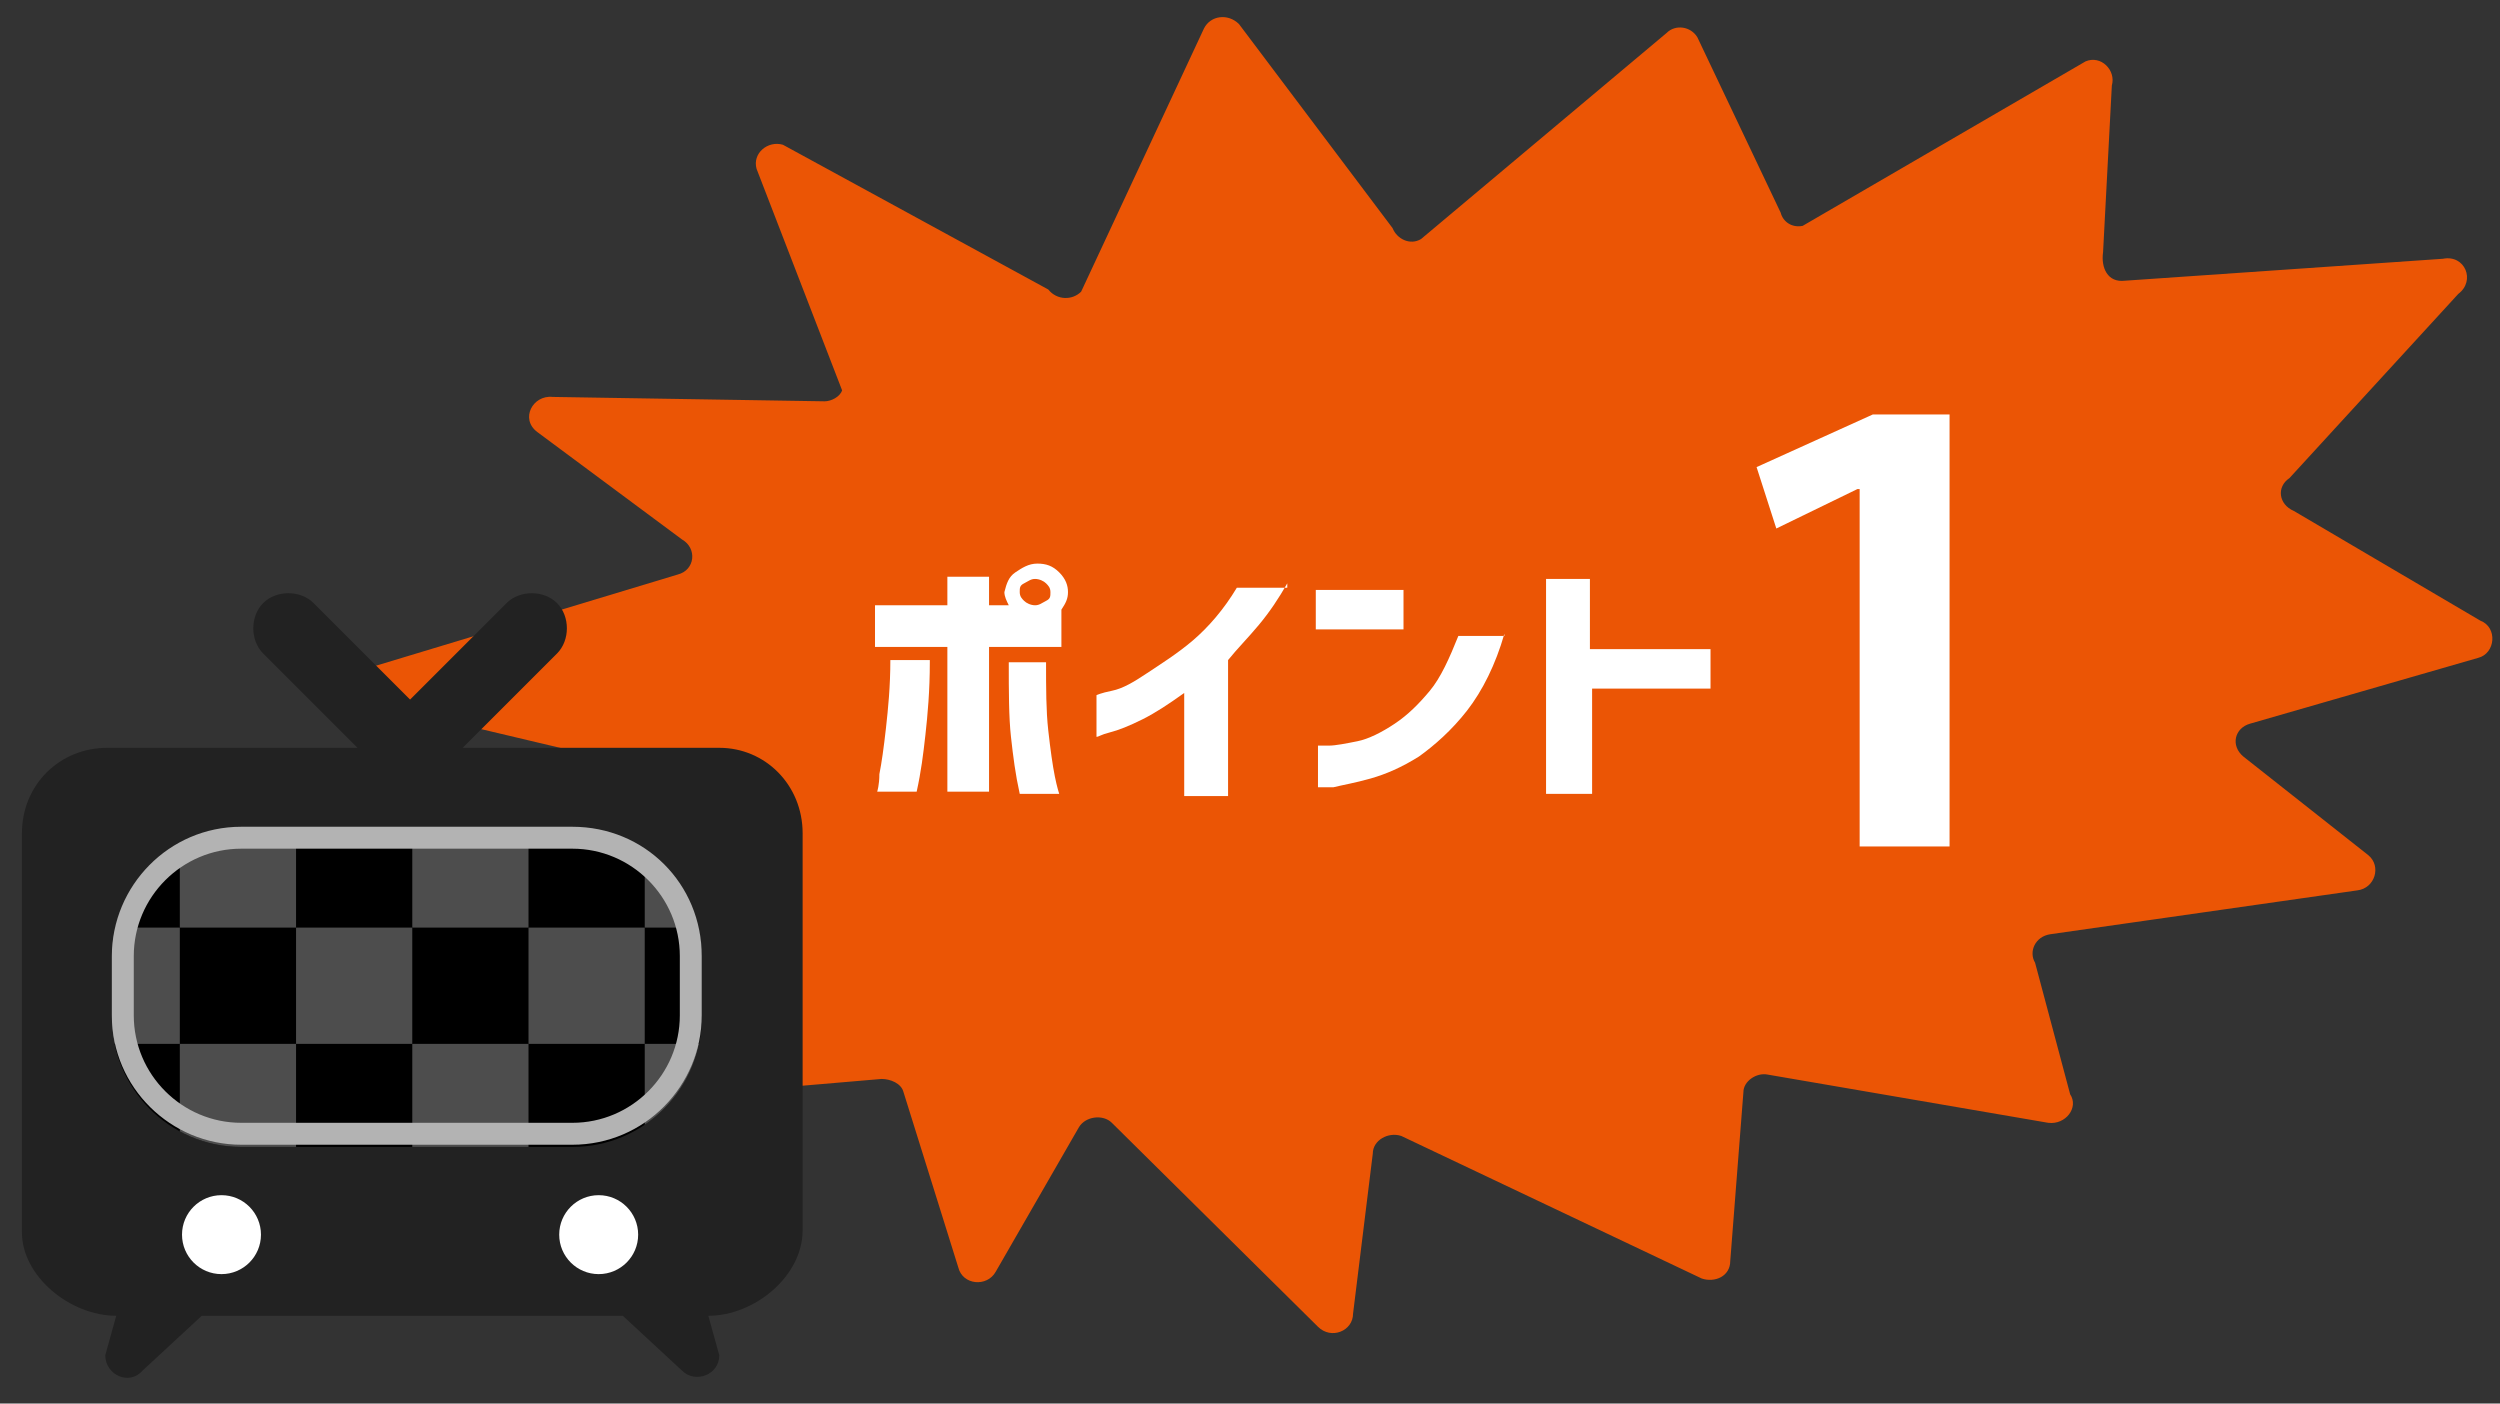
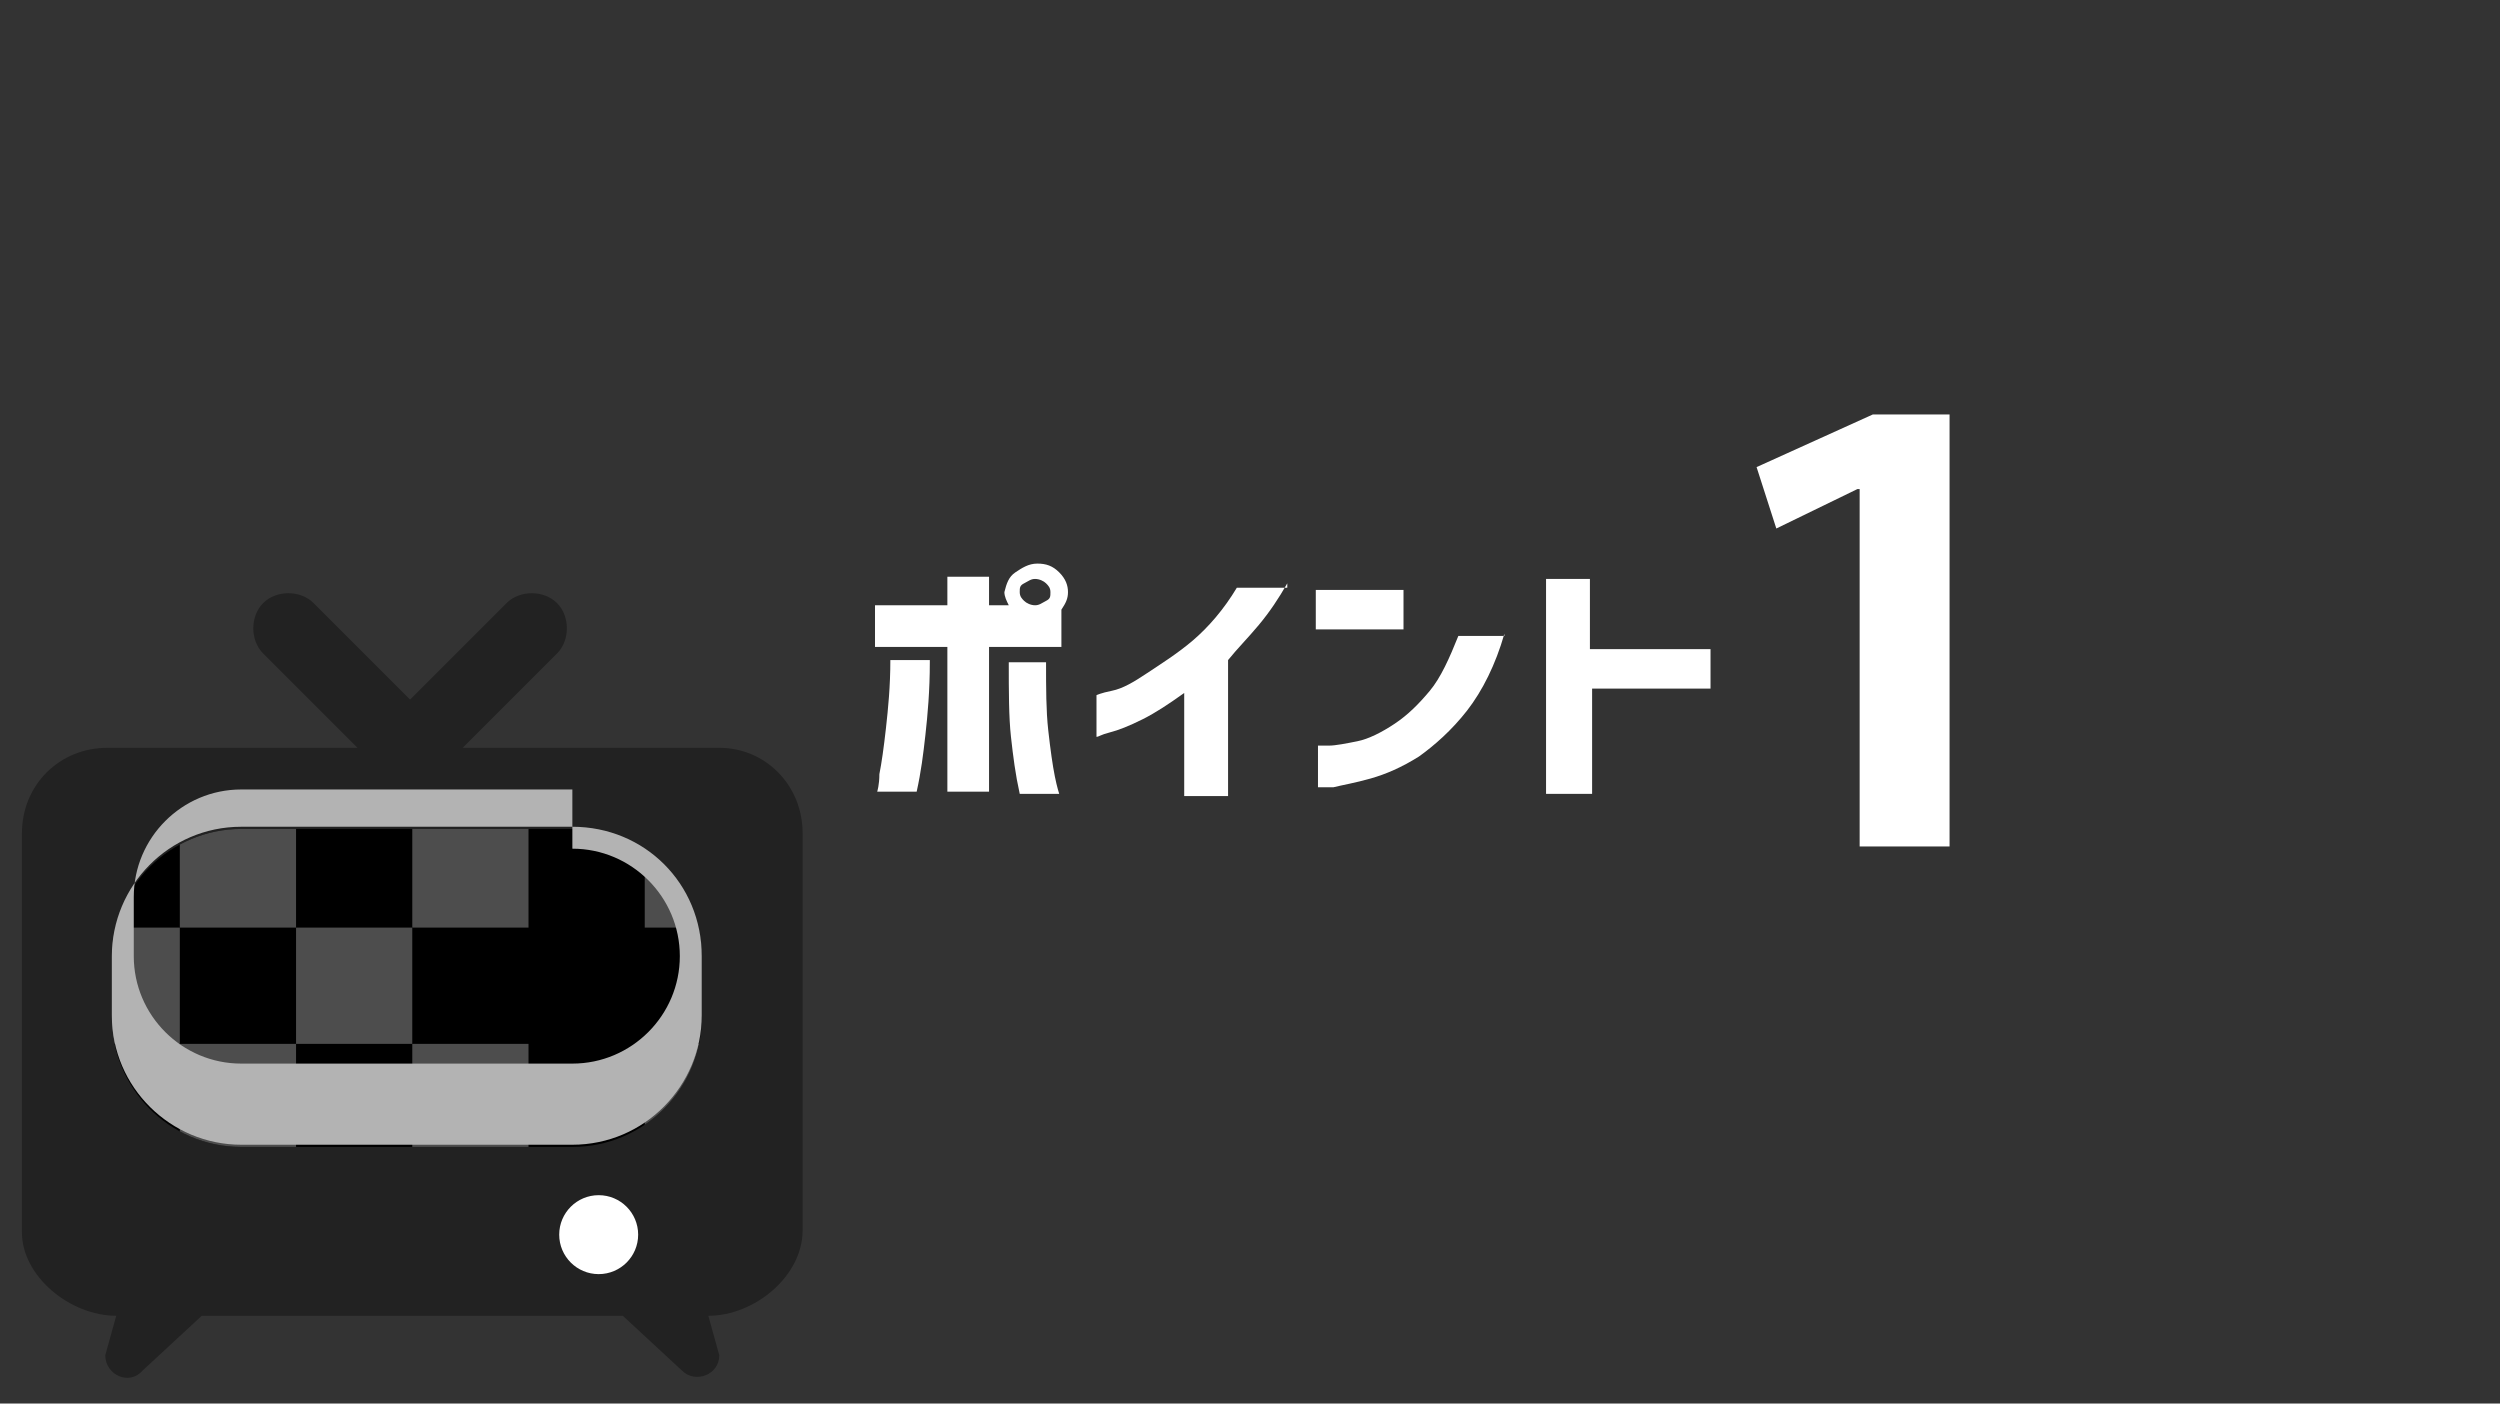
<svg xmlns="http://www.w3.org/2000/svg" xmlns:xlink="http://www.w3.org/1999/xlink" version="1.1" id="レイヤー_1" x="0px" y="0px" viewBox="0 0 114 64" style="enable-background:new 0 0 114 64;" xml:space="preserve">
  <rect x="0" y="0" width="114" height="64" fill="#333333" stroke="none" />
  <style type="text/css">
	.st0{fill:#EB5505;}
	.st1{fill:#222222;}
	.st2{fill:#FFFFFF;}
	.st3{clip-path:url(#SVGID_2_);fill:#FFFFFF;}
	.st4{clip-path:url(#SVGID_2_);}
	.st5{fill:#4D4D4D;}
	.st6{fill:#B3B3B3;}
	.st7{fill:none;}
</style>
  <g>
-     <path class="st0" d="M104.4,21.8l7.7-8.4c0.8-0.6,0.3-1.8-0.7-1.6l-14.5,1c-0.8,0.1-1.1-0.6-1-1.3l0.4-7.6c0.2-0.7-0.5-1.4-1.2-1.1   l-12.9,7.5c-0.5,0.1-0.9-0.2-1-0.6l-3.8-8c-0.3-0.5-1-0.6-1.4-0.2l-11.2,9.4c-0.5,0.3-1.1,0-1.3-0.5l-7-9.3   c-0.5-0.5-1.3-0.4-1.6,0.2l-5.6,12c-0.4,0.4-1.1,0.4-1.5-0.1L35.7,6.6C35,6.4,34.3,7,34.5,7.7l3.9,10.1c-0.1,0.3-0.5,0.5-0.8,0.5   l-12.4-0.2c-0.9-0.1-1.5,1-0.7,1.6l6.6,4.9c0.7,0.4,0.6,1.4-0.2,1.6l-13.9,4.2c-0.9,0.3-0.9,1.5,0.1,1.7l9.7,2.3   c0.8,0.2,1,1.2,0.3,1.6l-7,4.5c-0.7,0.5-0.4,1.6,0.4,1.6L33,43.3c0.9,0.1,1.2,1.1,0.5,1.6l-5.6,3.7c-0.8,0.5-0.3,1.7,0.6,1.6   l11.7-1c0.4,0,0.9,0.2,1,0.6l2.5,8c0.2,0.8,1.3,0.9,1.7,0.2l3.8-6.6c0.3-0.5,1.1-0.6,1.5-0.2l9.4,9.3c0.6,0.6,1.6,0.2,1.6-0.6   l0.9-7.3c0-0.6,0.7-1,1.3-0.8l13.7,6.5c0.6,0.2,1.3-0.1,1.3-0.8l0.6-7.7c0-0.5,0.6-0.9,1.1-0.8l12.8,2.2c0.8,0.1,1.4-0.7,1-1.3   l-1.6-6c-0.3-0.5,0-1.2,0.7-1.3l14-2c0.8-0.1,1.1-1.1,0.5-1.6l-5.7-4.5c-0.6-0.5-0.4-1.3,0.3-1.5L113,30c0.8-0.2,0.9-1.4,0.1-1.7   l-8.5-5C103.9,23,103.8,22.2,104.4,21.8z" />
    <g>
      <path class="st1" d="M32.8,34.1H21.1l4.3-4.3c0.6-0.6,0.6-1.7,0-2.3c-0.6-0.6-1.7-0.6-2.3,0l-4.4,4.4l-4.4-4.4    c-0.6-0.6-1.7-0.6-2.3,0c-0.6,0.6-0.6,1.7,0,2.3l4.3,4.3H4.9C2.7,34.1,1,35.8,1,38v18.2C1,58.2,3.2,60,5.3,60l-0.5,1.8    c0,0.9,1.1,1.4,1.7,0.7L9.2,60h19.2l2.7,2.5c0.6,0.6,1.7,0.2,1.7-0.7L32.3,60c2.1,0,4.3-1.8,4.3-3.9V38    C36.6,35.8,34.9,34.1,32.8,34.1z" />
      <g>
-         <circle class="st2" cx="10.1" cy="56.3" r="1.8" />
        <circle class="st2" cx="27.3" cy="56.3" r="1.8" />
      </g>
    </g>
  </g>
  <g>
    <path d="M26.1,52.3H11c-3.3,0-5.9-2.7-5.9-5.9v-2.7c0-3.3,2.7-5.9,5.9-5.9h15.1c3.3,0,5.9,2.7,5.9,5.9v2.7   C32,49.6,29.4,52.3,26.1,52.3z" />
  </g>
  <g>
    <g>
      <defs>
        <path id="SVGID_1_" d="M26.1,52.3H11c-3.3,0-5.9-2.7-5.9-5.9v-2.7c0-3.3,2.7-5.9,5.9-5.9h15.1c3.3,0,5.9,2.7,5.9,5.9v2.7     C32,49.6,29.4,52.3,26.1,52.3z" />
      </defs>
      <clipPath id="SVGID_2_">
        <use xlink:href="#SVGID_1_" style="overflow:visible;" />
      </clipPath>
-       <rect x="34.6" y="42.3" class="st3" width="5.3" height="5.3" />
      <g class="st4">
        <rect x="2.9" y="42.3" class="st5" width="5.3" height="5.3" />
        <rect x="8.2" y="37" class="st5" width="5.3" height="5.3" />
        <rect x="13.5" y="42.3" class="st5" width="5.3" height="5.3" />
        <rect x="18.8" y="37" class="st5" width="5.3" height="5.3" />
-         <rect x="24.1" y="42.3" class="st5" width="5.3" height="5.3" />
        <rect x="29.4" y="37" class="st5" width="5.3" height="5.3" />
        <rect x="8.2" y="47.6" class="st5" width="5.3" height="5.3" />
        <rect x="18.8" y="47.6" class="st5" width="5.3" height="5.3" />
        <rect x="29.4" y="47.6" class="st5" width="5.3" height="5.3" />
      </g>
    </g>
  </g>
  <g>
    <g>
-       <path class="st6" d="M26.1,38.7c2.7,0,4.9,2.2,4.9,4.9v2.7c0,2.7-2.2,4.9-4.9,4.9H11c-2.7,0-4.9-2.2-4.9-4.9v-2.7    c0-2.7,2.2-4.9,4.9-4.9H26.1 M26.1,37.7H11c-3.3,0-5.9,2.7-5.9,5.9v2.7c0,3.3,2.7,5.9,5.9,5.9h15.1c3.3,0,5.9-2.7,5.9-5.9v-2.7    C32,40.3,29.4,37.7,26.1,37.7L26.1,37.7z" />
+       <path class="st6" d="M26.1,38.7c2.7,0,4.9,2.2,4.9,4.9c0,2.7-2.2,4.9-4.9,4.9H11c-2.7,0-4.9-2.2-4.9-4.9v-2.7    c0-2.7,2.2-4.9,4.9-4.9H26.1 M26.1,37.7H11c-3.3,0-5.9,2.7-5.9,5.9v2.7c0,3.3,2.7,5.9,5.9,5.9h15.1c3.3,0,5.9-2.7,5.9-5.9v-2.7    C32,40.3,29.4,37.7,26.1,37.7L26.1,37.7z" />
    </g>
  </g>
  <g>
    <g>
      <path class="st2" d="M84.8,38.5V22.3h-0.1L81,24.1l-0.9-2.8l5.3-2.4h3.5v19.7H84.8z" />
    </g>
  </g>
  <g>
    <g>
      <path class="st2" d="M46.3,26.1c0.3-0.2,0.6-0.4,1-0.4s0.7,0.1,1,0.4s0.4,0.6,0.4,0.9c0,0.3-0.1,0.5-0.3,0.8v1.7h-3.3v6.6h-1.9    v-6.6h-3.3v-1.9h3.3v-1.3h1.9v1.3H46c-0.1-0.2-0.2-0.4-0.2-0.6C45.9,26.6,46,26.3,46.3,26.1z M42.4,30.2c0,1.3-0.1,2.4-0.2,3.3    s-0.2,1.7-0.4,2.6H40c0,0,0.1-0.3,0.1-0.8c0.1-0.5,0.2-1.2,0.3-2.1s0.2-1.9,0.2-3.1H42.4z M46,30.2h1.7c0,1.2,0,2.2,0.1,3.1    s0.2,1.6,0.3,2.1s0.2,0.8,0.2,0.8h-1.8c-0.2-0.9-0.3-1.7-0.4-2.6S46,31.5,46,30.2z M47.9,27c0-0.2-0.1-0.3-0.2-0.4    c-0.1-0.1-0.3-0.2-0.5-0.2s-0.3,0.1-0.5,0.2s-0.2,0.2-0.2,0.4c0,0.2,0.1,0.3,0.2,0.4s0.3,0.2,0.5,0.2s0.3-0.1,0.5-0.2    C47.9,27.3,47.9,27.2,47.9,27z" />
      <path class="st2" d="M58.7,26.6c-0.4,0.7-0.8,1.3-1.3,1.9c-0.5,0.6-1,1.1-1.4,1.6v6.2h-2v-4.7c-0.7,0.5-1.3,0.9-1.9,1.2    s-1.1,0.5-1.5,0.6c-0.4,0.1-0.5,0.2-0.6,0.2v-1.9c0,0,0.2-0.1,0.7-0.2s1-0.4,1.6-0.8s1.4-0.9,2.1-1.5c0.7-0.6,1.4-1.4,2-2.4H58.7z    " />
      <path class="st2" d="M60,28.7v-1.8h4v1.8H60z M68.6,28.9c-0.4,1.4-1,2.6-1.7,3.5c-0.7,0.9-1.5,1.6-2.2,2.1c-0.8,0.5-1.5,0.8-2.2,1    c-0.7,0.2-1.3,0.3-1.7,0.4c-0.4,0-0.7,0-0.7,0V34c0,0,0.2,0,0.5,0s0.8-0.1,1.3-0.2s1.1-0.4,1.7-0.8c0.6-0.4,1.1-0.9,1.6-1.5    c0.5-0.6,0.9-1.5,1.3-2.5H68.6z" />
      <path class="st2" d="M70.5,36.2v-9.8h2v3.2H78v1.8h-5.4v4.8H70.5z" />
    </g>
  </g>
  <rect class="st7" width="114" height="64" />
</svg>